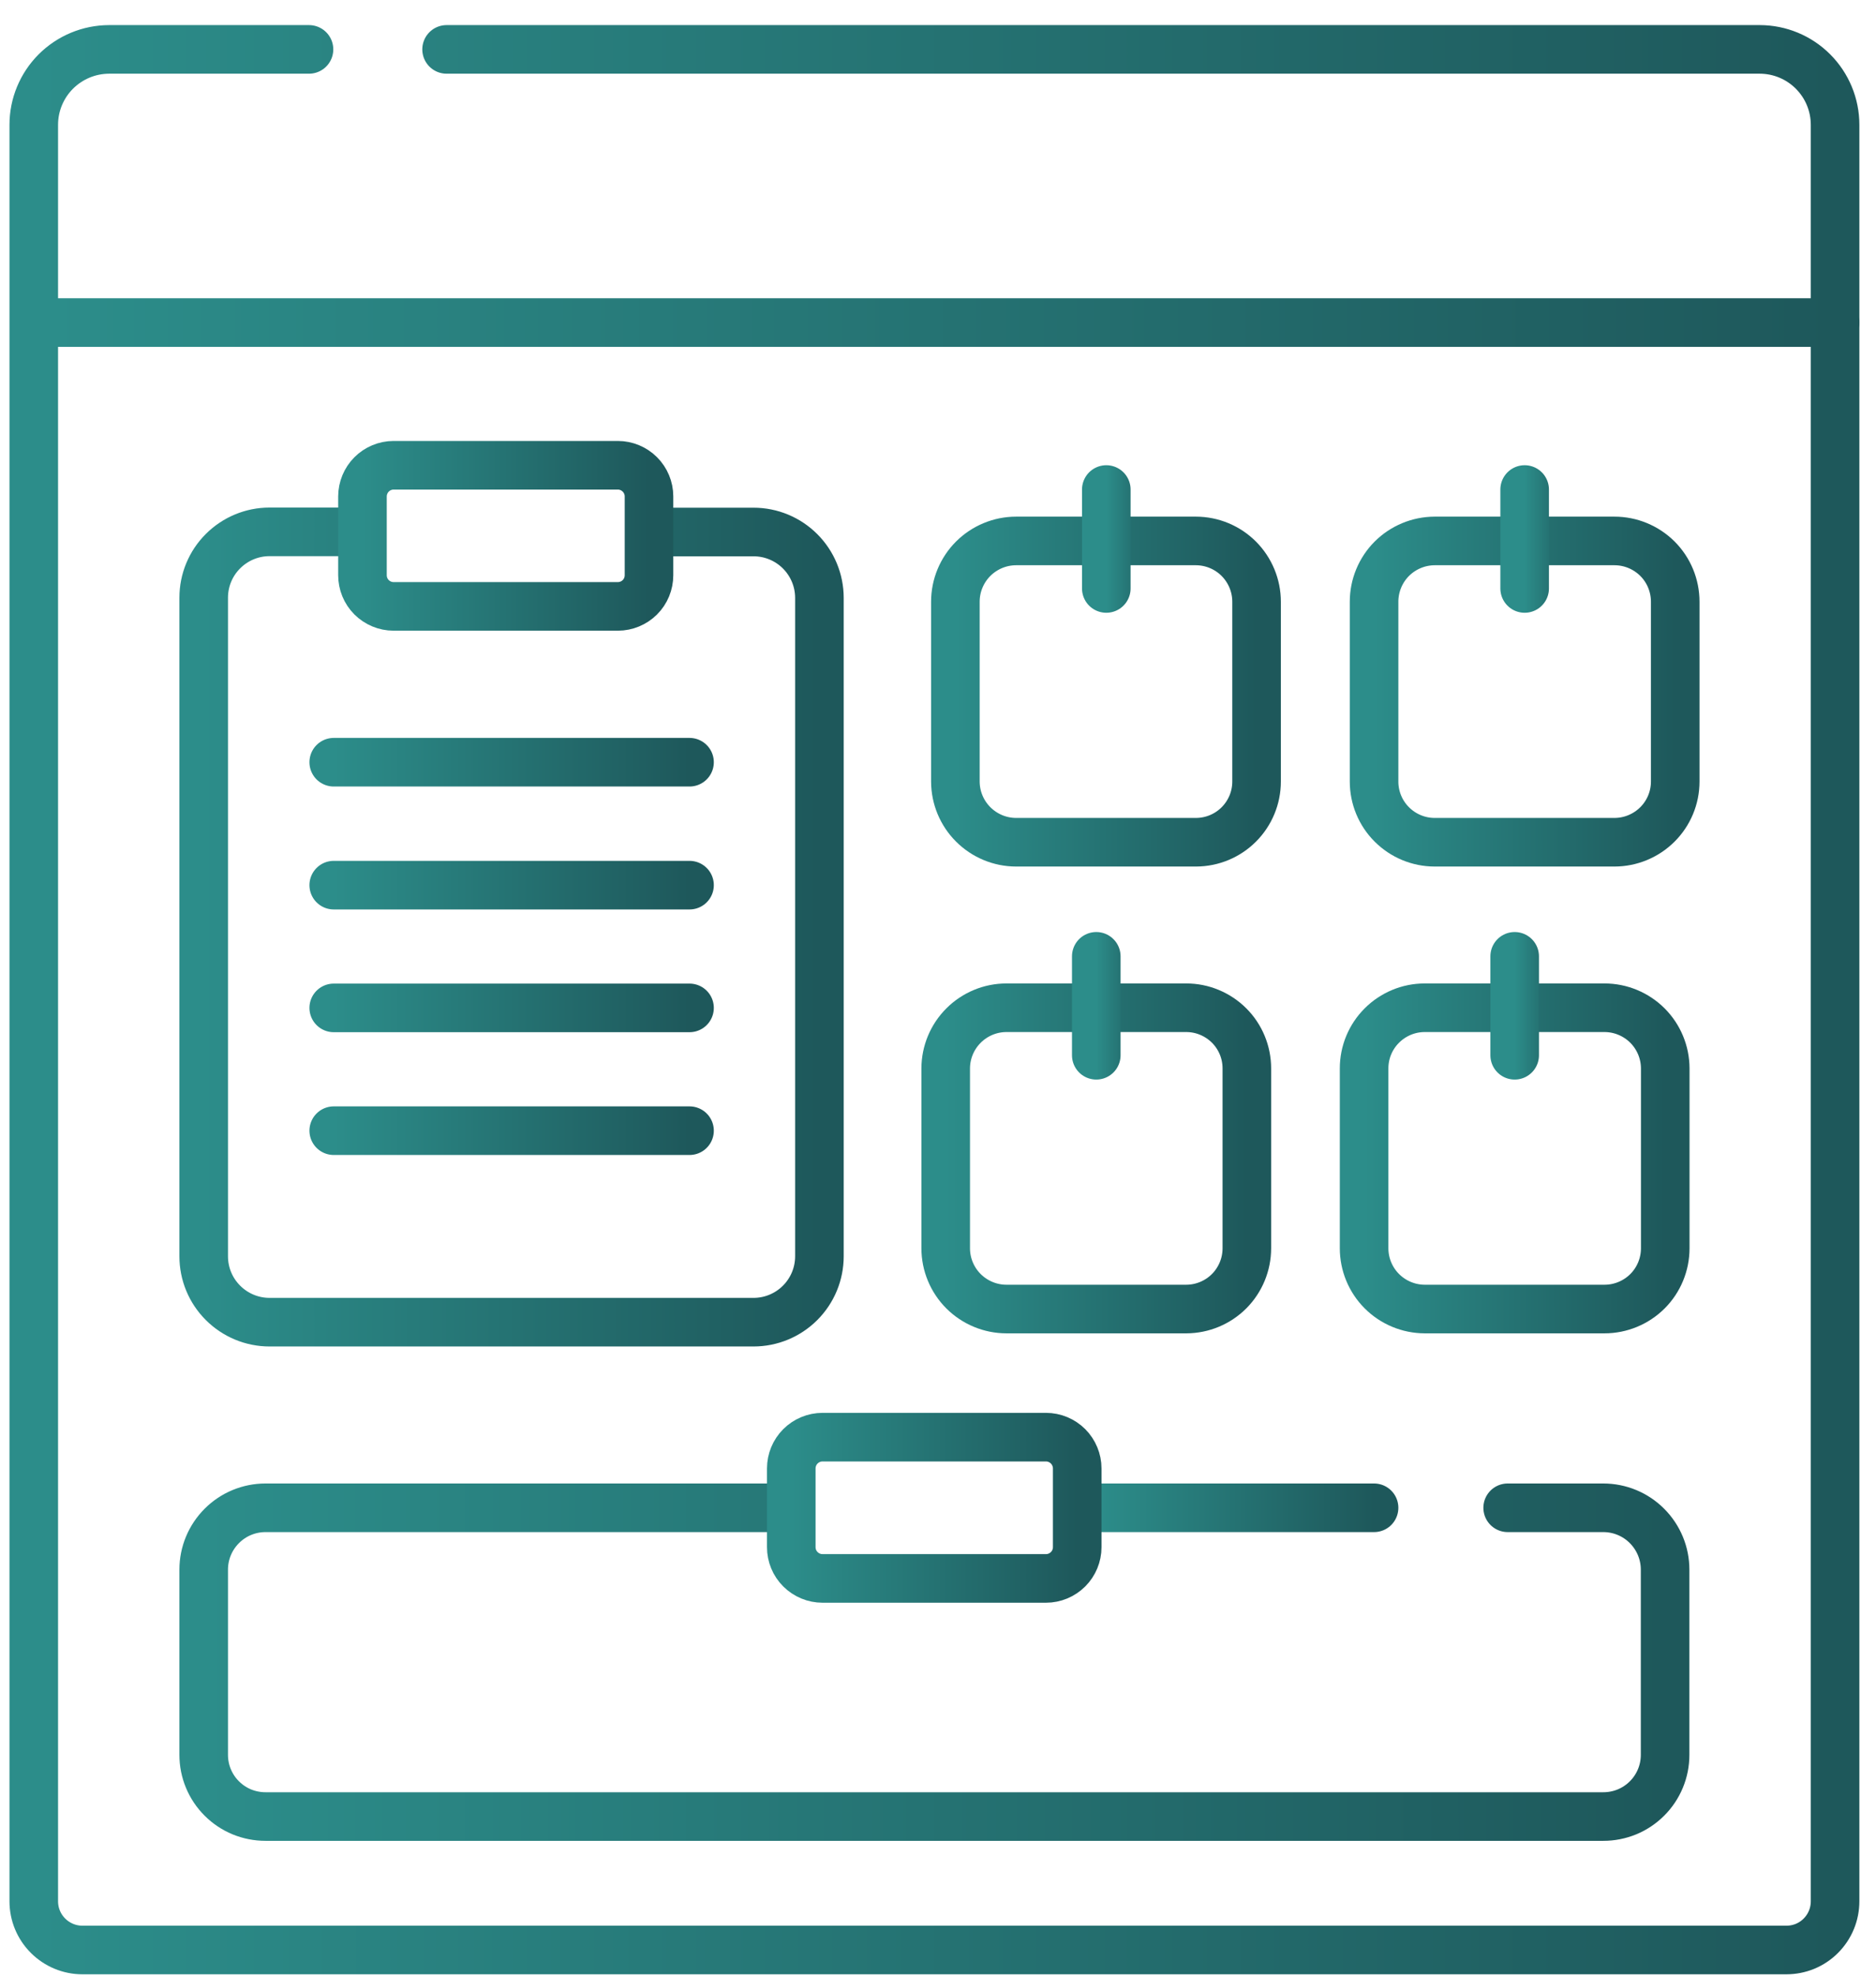
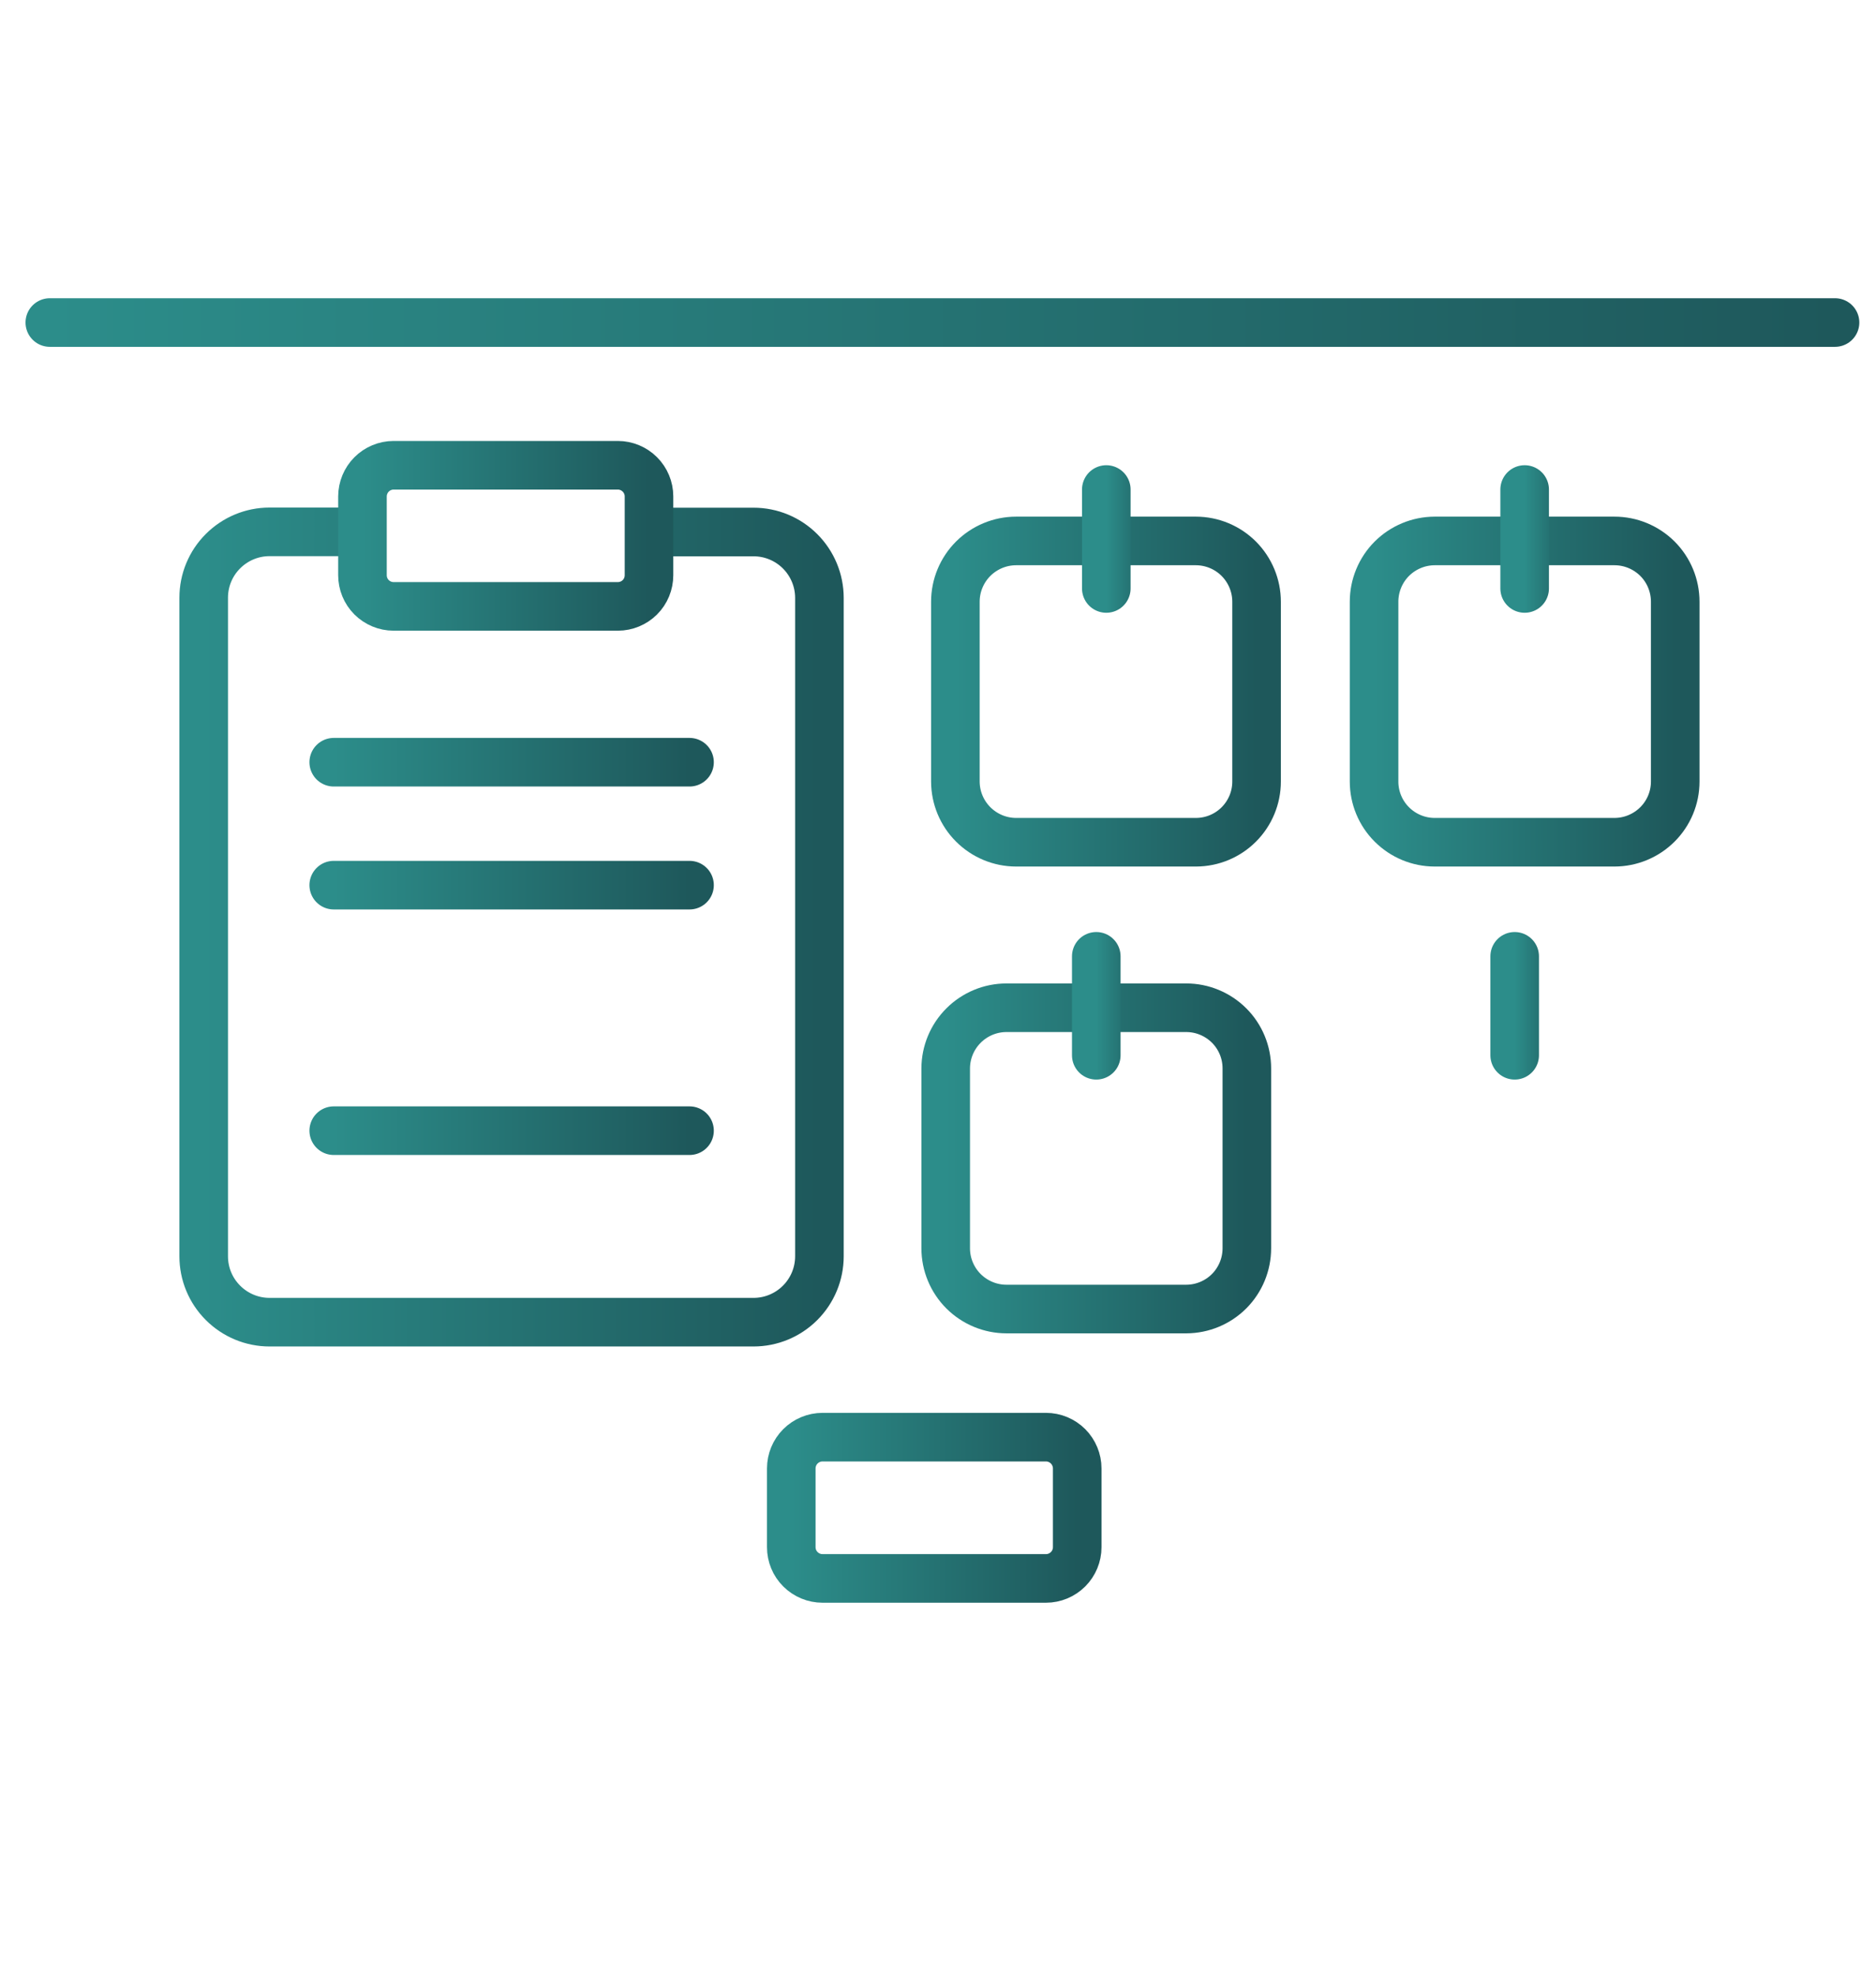
<svg xmlns="http://www.w3.org/2000/svg" width="38" height="40" viewBox="0 0 38 40" fill="none">
-   <path d="M9.046 1H35.647C36.051 1.001 36.439 1.162 36.724 1.448C37.01 1.734 37.171 2.122 37.171 2.526V38.494C37.171 38.623 37.146 38.752 37.096 38.872C37.047 38.991 36.974 39.1 36.882 39.192C36.791 39.284 36.682 39.356 36.562 39.406C36.442 39.455 36.314 39.48 36.184 39.48H1.67C1.408 39.48 1.158 39.376 0.973 39.191C0.787 39.006 0.684 38.755 0.684 38.494V2.526C0.684 2.122 0.845 1.734 1.131 1.448C1.418 1.162 1.805 1.001 2.21 1H6.259" stroke="url(#paint0_linear_50_1020)" stroke-width="0.984" stroke-linecap="round" stroke-linejoin="round" />
  <path d="M13.306 10.771H15.264C15.618 10.771 15.957 10.912 16.207 11.162C16.457 11.412 16.598 11.751 16.598 12.105V25.435C16.598 25.789 16.457 26.128 16.207 26.378C15.957 26.628 15.618 26.769 15.264 26.769H5.459C5.106 26.769 4.767 26.628 4.517 26.378C4.266 26.128 4.126 25.789 4.126 25.435V12.102C4.126 11.748 4.266 11.409 4.517 11.159C4.767 10.909 5.106 10.768 5.459 10.768H7.113" stroke="url(#paint1_linear_50_1020)" stroke-width="0.984" stroke-linecap="round" stroke-linejoin="round" />
  <path d="M12.516 12.277H7.972C7.805 12.277 7.645 12.21 7.526 12.092C7.408 11.974 7.342 11.813 7.342 11.646V10.05C7.343 9.883 7.409 9.723 7.527 9.605C7.645 9.487 7.805 9.42 7.972 9.42H12.516C12.683 9.42 12.843 9.487 12.961 9.605C13.079 9.723 13.146 9.883 13.146 10.05V11.646C13.146 11.813 13.08 11.974 12.962 12.092C12.844 12.21 12.683 12.277 12.516 12.277Z" stroke="url(#paint2_linear_50_1020)" stroke-width="0.984" stroke-linecap="round" stroke-linejoin="round" />
-   <path d="M30.539 30.527H32.476C32.808 30.527 33.127 30.659 33.361 30.894C33.596 31.129 33.728 31.447 33.728 31.779V35.529C33.728 35.693 33.696 35.856 33.633 36.007C33.57 36.159 33.478 36.297 33.361 36.413C33.245 36.529 33.107 36.621 32.955 36.684C32.803 36.746 32.641 36.778 32.476 36.778H5.378C5.214 36.778 5.051 36.746 4.899 36.684C4.747 36.621 4.609 36.529 4.493 36.413C4.376 36.297 4.284 36.159 4.221 36.007C4.158 35.856 4.126 35.693 4.126 35.529V31.779C4.126 31.447 4.258 31.129 4.493 30.894C4.727 30.659 5.046 30.527 5.378 30.527H15.871" stroke="url(#paint3_linear_50_1020)" stroke-width="0.984" stroke-linecap="round" stroke-linejoin="round" />
-   <path d="M22.206 30.527H27.833" stroke="url(#paint4_linear_50_1020)" stroke-width="0.984" stroke-linecap="round" stroke-linejoin="round" />
  <path d="M24.231 17.052H20.583C20.257 17.052 19.945 16.922 19.714 16.692C19.483 16.462 19.353 16.15 19.352 15.824V12.183C19.352 11.856 19.482 11.543 19.713 11.312C19.944 11.082 20.257 10.952 20.583 10.952H24.225C24.551 10.953 24.863 11.083 25.093 11.313C25.323 11.544 25.453 11.857 25.453 12.183V15.824C25.453 16.148 25.324 16.46 25.095 16.69C24.866 16.92 24.556 17.05 24.231 17.052Z" stroke="url(#paint5_linear_50_1020)" stroke-width="0.984" stroke-linecap="round" stroke-linejoin="round" />
  <path d="M22.409 11.914V9.911" stroke="url(#paint6_linear_50_1020)" stroke-width="0.984" stroke-linecap="round" stroke-linejoin="round" />
  <path d="M32.702 17.052H29.061C28.735 17.052 28.423 16.922 28.193 16.692C27.962 16.462 27.833 16.149 27.833 15.824V12.183C27.833 11.857 27.962 11.544 28.192 11.313C28.423 11.083 28.735 10.953 29.061 10.952H32.702C33.029 10.952 33.342 11.082 33.573 11.312C33.804 11.543 33.933 11.856 33.933 12.183V15.824C33.933 16.15 33.803 16.462 33.572 16.692C33.341 16.922 33.028 17.052 32.702 17.052Z" stroke="url(#paint7_linear_50_1020)" stroke-width="0.984" stroke-linecap="round" stroke-linejoin="round" />
  <path d="M30.883 11.914V9.911" stroke="url(#paint8_linear_50_1020)" stroke-width="0.984" stroke-linecap="round" stroke-linejoin="round" />
  <path d="M24.029 26.503H20.387C20.061 26.503 19.748 26.373 19.517 26.143C19.286 25.912 19.156 25.599 19.156 25.272V21.631C19.157 21.305 19.287 20.993 19.518 20.763C19.748 20.533 20.061 20.403 20.387 20.403H24.029C24.354 20.403 24.666 20.533 24.897 20.763C25.127 20.993 25.256 21.305 25.256 21.631V25.272C25.256 25.598 25.127 25.911 24.897 26.142C24.667 26.372 24.355 26.502 24.029 26.503Z" stroke="url(#paint9_linear_50_1020)" stroke-width="0.984" stroke-linecap="round" stroke-linejoin="round" />
  <path d="M22.206 21.365V19.362" stroke="url(#paint10_linear_50_1020)" stroke-width="0.984" stroke-linecap="round" stroke-linejoin="round" />
-   <path d="M32.5 26.503H28.859C28.533 26.502 28.221 26.372 27.991 26.142C27.76 25.911 27.631 25.598 27.631 25.272V21.631C27.631 21.305 27.76 20.993 27.991 20.763C28.221 20.533 28.533 20.403 28.859 20.403H32.5C32.826 20.403 33.139 20.533 33.37 20.763C33.6 20.993 33.73 21.305 33.731 21.631V25.272C33.731 25.599 33.602 25.912 33.371 26.143C33.14 26.373 32.827 26.503 32.5 26.503Z" stroke="url(#paint11_linear_50_1020)" stroke-width="0.984" stroke-linecap="round" stroke-linejoin="round" />
  <path d="M30.681 21.365V19.362" stroke="url(#paint12_linear_50_1020)" stroke-width="0.984" stroke-linecap="round" stroke-linejoin="round" />
  <path d="M6.76 15.432H13.967" stroke="url(#paint13_linear_50_1020)" stroke-width="0.984" stroke-linecap="round" stroke-linejoin="round" />
  <path d="M6.76 17.921H13.967" stroke="url(#paint14_linear_50_1020)" stroke-width="0.984" stroke-linecap="round" stroke-linejoin="round" />
-   <path d="M6.76 20.406H13.967" stroke="url(#paint15_linear_50_1020)" stroke-width="0.984" stroke-linecap="round" stroke-linejoin="round" />
  <path d="M6.76 22.892H13.967" stroke="url(#paint16_linear_50_1020)" stroke-width="0.984" stroke-linecap="round" stroke-linejoin="round" />
  <path d="M1.009 6.53H37.17" stroke="url(#paint17_linear_50_1020)" stroke-width="0.984" stroke-linecap="round" stroke-linejoin="round" />
  <path d="M21.187 31.957H16.661C16.493 31.957 16.332 31.89 16.213 31.771C16.094 31.653 16.028 31.492 16.028 31.324V29.731C16.028 29.563 16.094 29.402 16.213 29.283C16.332 29.164 16.493 29.097 16.661 29.097H21.187C21.355 29.097 21.516 29.164 21.635 29.283C21.753 29.402 21.82 29.563 21.82 29.731V31.324C21.82 31.492 21.753 31.653 21.635 31.771C21.516 31.89 21.355 31.957 21.187 31.957Z" stroke="url(#paint18_linear_50_1020)" stroke-width="0.984" stroke-linecap="round" stroke-linejoin="round" />
  <defs>
    <linearGradient id="paint0_linear_50_1020" x1="0.684" y1="20.24" x2="37.171" y2="20.24" gradientUnits="userSpaceOnUse">
      <stop stop-color="#2C8D8A" />
      <stop offset="1" stop-color="#1E585B" />
    </linearGradient>
    <linearGradient id="paint1_linear_50_1020" x1="4.126" y1="18.768" x2="16.598" y2="18.768" gradientUnits="userSpaceOnUse">
      <stop stop-color="#2C8D8A" />
      <stop offset="1" stop-color="#1E585B" />
    </linearGradient>
    <linearGradient id="paint2_linear_50_1020" x1="7.342" y1="10.848" x2="13.146" y2="10.848" gradientUnits="userSpaceOnUse">
      <stop stop-color="#2C8D8A" />
      <stop offset="1" stop-color="#1E585B" />
    </linearGradient>
    <linearGradient id="paint3_linear_50_1020" x1="4.126" y1="33.652" x2="33.728" y2="33.652" gradientUnits="userSpaceOnUse">
      <stop stop-color="#2C8D8A" />
      <stop offset="1" stop-color="#1E585B" />
    </linearGradient>
    <linearGradient id="paint4_linear_50_1020" x1="22.206" y1="31.027" x2="27.833" y2="31.027" gradientUnits="userSpaceOnUse">
      <stop stop-color="#2C8D8A" />
      <stop offset="1" stop-color="#1E585B" />
    </linearGradient>
    <linearGradient id="paint5_linear_50_1020" x1="19.352" y1="14.002" x2="25.453" y2="14.002" gradientUnits="userSpaceOnUse">
      <stop stop-color="#2C8D8A" />
      <stop offset="1" stop-color="#1E585B" />
    </linearGradient>
    <linearGradient id="paint6_linear_50_1020" x1="22.409" y1="10.913" x2="23.409" y2="10.913" gradientUnits="userSpaceOnUse">
      <stop stop-color="#2C8D8A" />
      <stop offset="1" stop-color="#1E585B" />
    </linearGradient>
    <linearGradient id="paint7_linear_50_1020" x1="27.833" y1="14.002" x2="33.933" y2="14.002" gradientUnits="userSpaceOnUse">
      <stop stop-color="#2C8D8A" />
      <stop offset="1" stop-color="#1E585B" />
    </linearGradient>
    <linearGradient id="paint8_linear_50_1020" x1="30.883" y1="10.913" x2="31.883" y2="10.913" gradientUnits="userSpaceOnUse">
      <stop stop-color="#2C8D8A" />
      <stop offset="1" stop-color="#1E585B" />
    </linearGradient>
    <linearGradient id="paint9_linear_50_1020" x1="19.156" y1="23.453" x2="25.256" y2="23.453" gradientUnits="userSpaceOnUse">
      <stop stop-color="#2C8D8A" />
      <stop offset="1" stop-color="#1E585B" />
    </linearGradient>
    <linearGradient id="paint10_linear_50_1020" x1="22.206" y1="20.364" x2="23.206" y2="20.364" gradientUnits="userSpaceOnUse">
      <stop stop-color="#2C8D8A" />
      <stop offset="1" stop-color="#1E585B" />
    </linearGradient>
    <linearGradient id="paint11_linear_50_1020" x1="27.631" y1="23.453" x2="33.731" y2="23.453" gradientUnits="userSpaceOnUse">
      <stop stop-color="#2C8D8A" />
      <stop offset="1" stop-color="#1E585B" />
    </linearGradient>
    <linearGradient id="paint12_linear_50_1020" x1="30.681" y1="20.364" x2="31.681" y2="20.364" gradientUnits="userSpaceOnUse">
      <stop stop-color="#2C8D8A" />
      <stop offset="1" stop-color="#1E585B" />
    </linearGradient>
    <linearGradient id="paint13_linear_50_1020" x1="6.76" y1="15.932" x2="13.967" y2="15.932" gradientUnits="userSpaceOnUse">
      <stop stop-color="#2C8D8A" />
      <stop offset="1" stop-color="#1E585B" />
    </linearGradient>
    <linearGradient id="paint14_linear_50_1020" x1="6.76" y1="18.421" x2="13.967" y2="18.421" gradientUnits="userSpaceOnUse">
      <stop stop-color="#2C8D8A" />
      <stop offset="1" stop-color="#1E585B" />
    </linearGradient>
    <linearGradient id="paint15_linear_50_1020" x1="6.76" y1="20.906" x2="13.967" y2="20.906" gradientUnits="userSpaceOnUse">
      <stop stop-color="#2C8D8A" />
      <stop offset="1" stop-color="#1E585B" />
    </linearGradient>
    <linearGradient id="paint16_linear_50_1020" x1="6.76" y1="23.392" x2="13.967" y2="23.392" gradientUnits="userSpaceOnUse">
      <stop stop-color="#2C8D8A" />
      <stop offset="1" stop-color="#1E585B" />
    </linearGradient>
    <linearGradient id="paint17_linear_50_1020" x1="1.009" y1="7.03" x2="37.17" y2="7.03" gradientUnits="userSpaceOnUse">
      <stop stop-color="#2C8D8A" />
      <stop offset="1" stop-color="#1E585B" />
    </linearGradient>
    <linearGradient id="paint18_linear_50_1020" x1="16.028" y1="30.527" x2="21.82" y2="30.527" gradientUnits="userSpaceOnUse">
      <stop stop-color="#2C8D8A" />
      <stop offset="1" stop-color="#1E585B" />
    </linearGradient>
  </defs>
</svg>